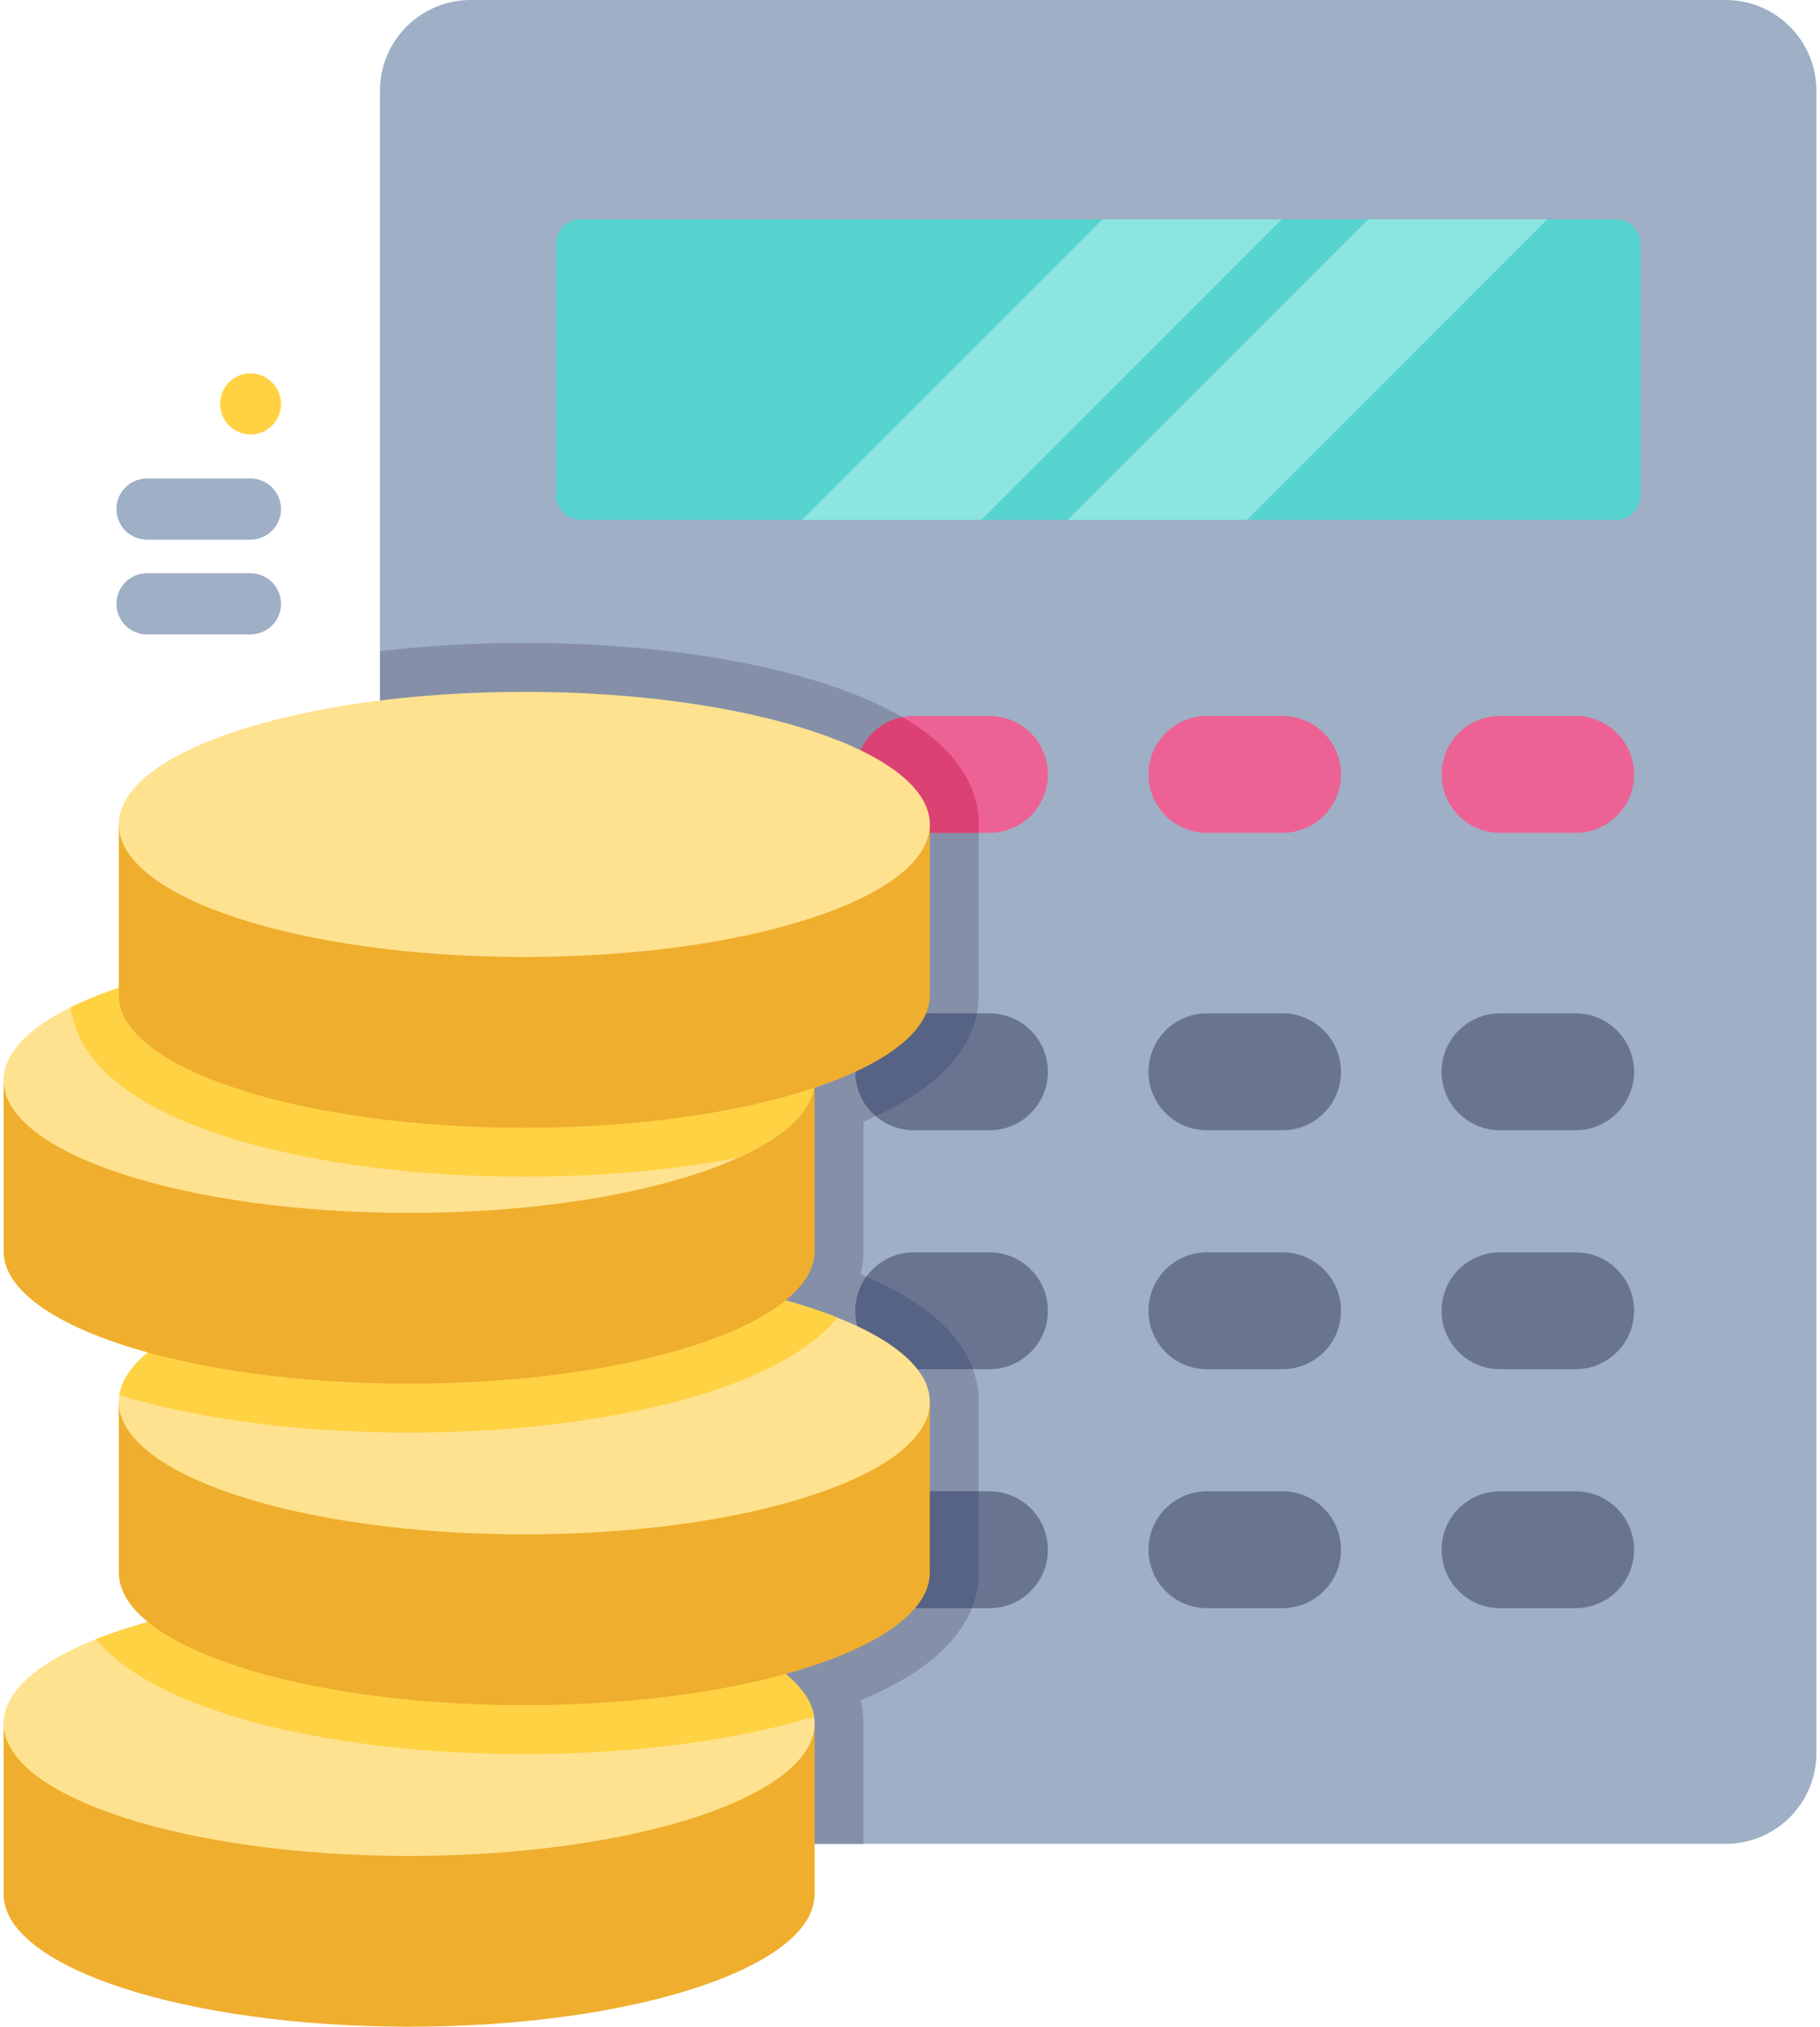
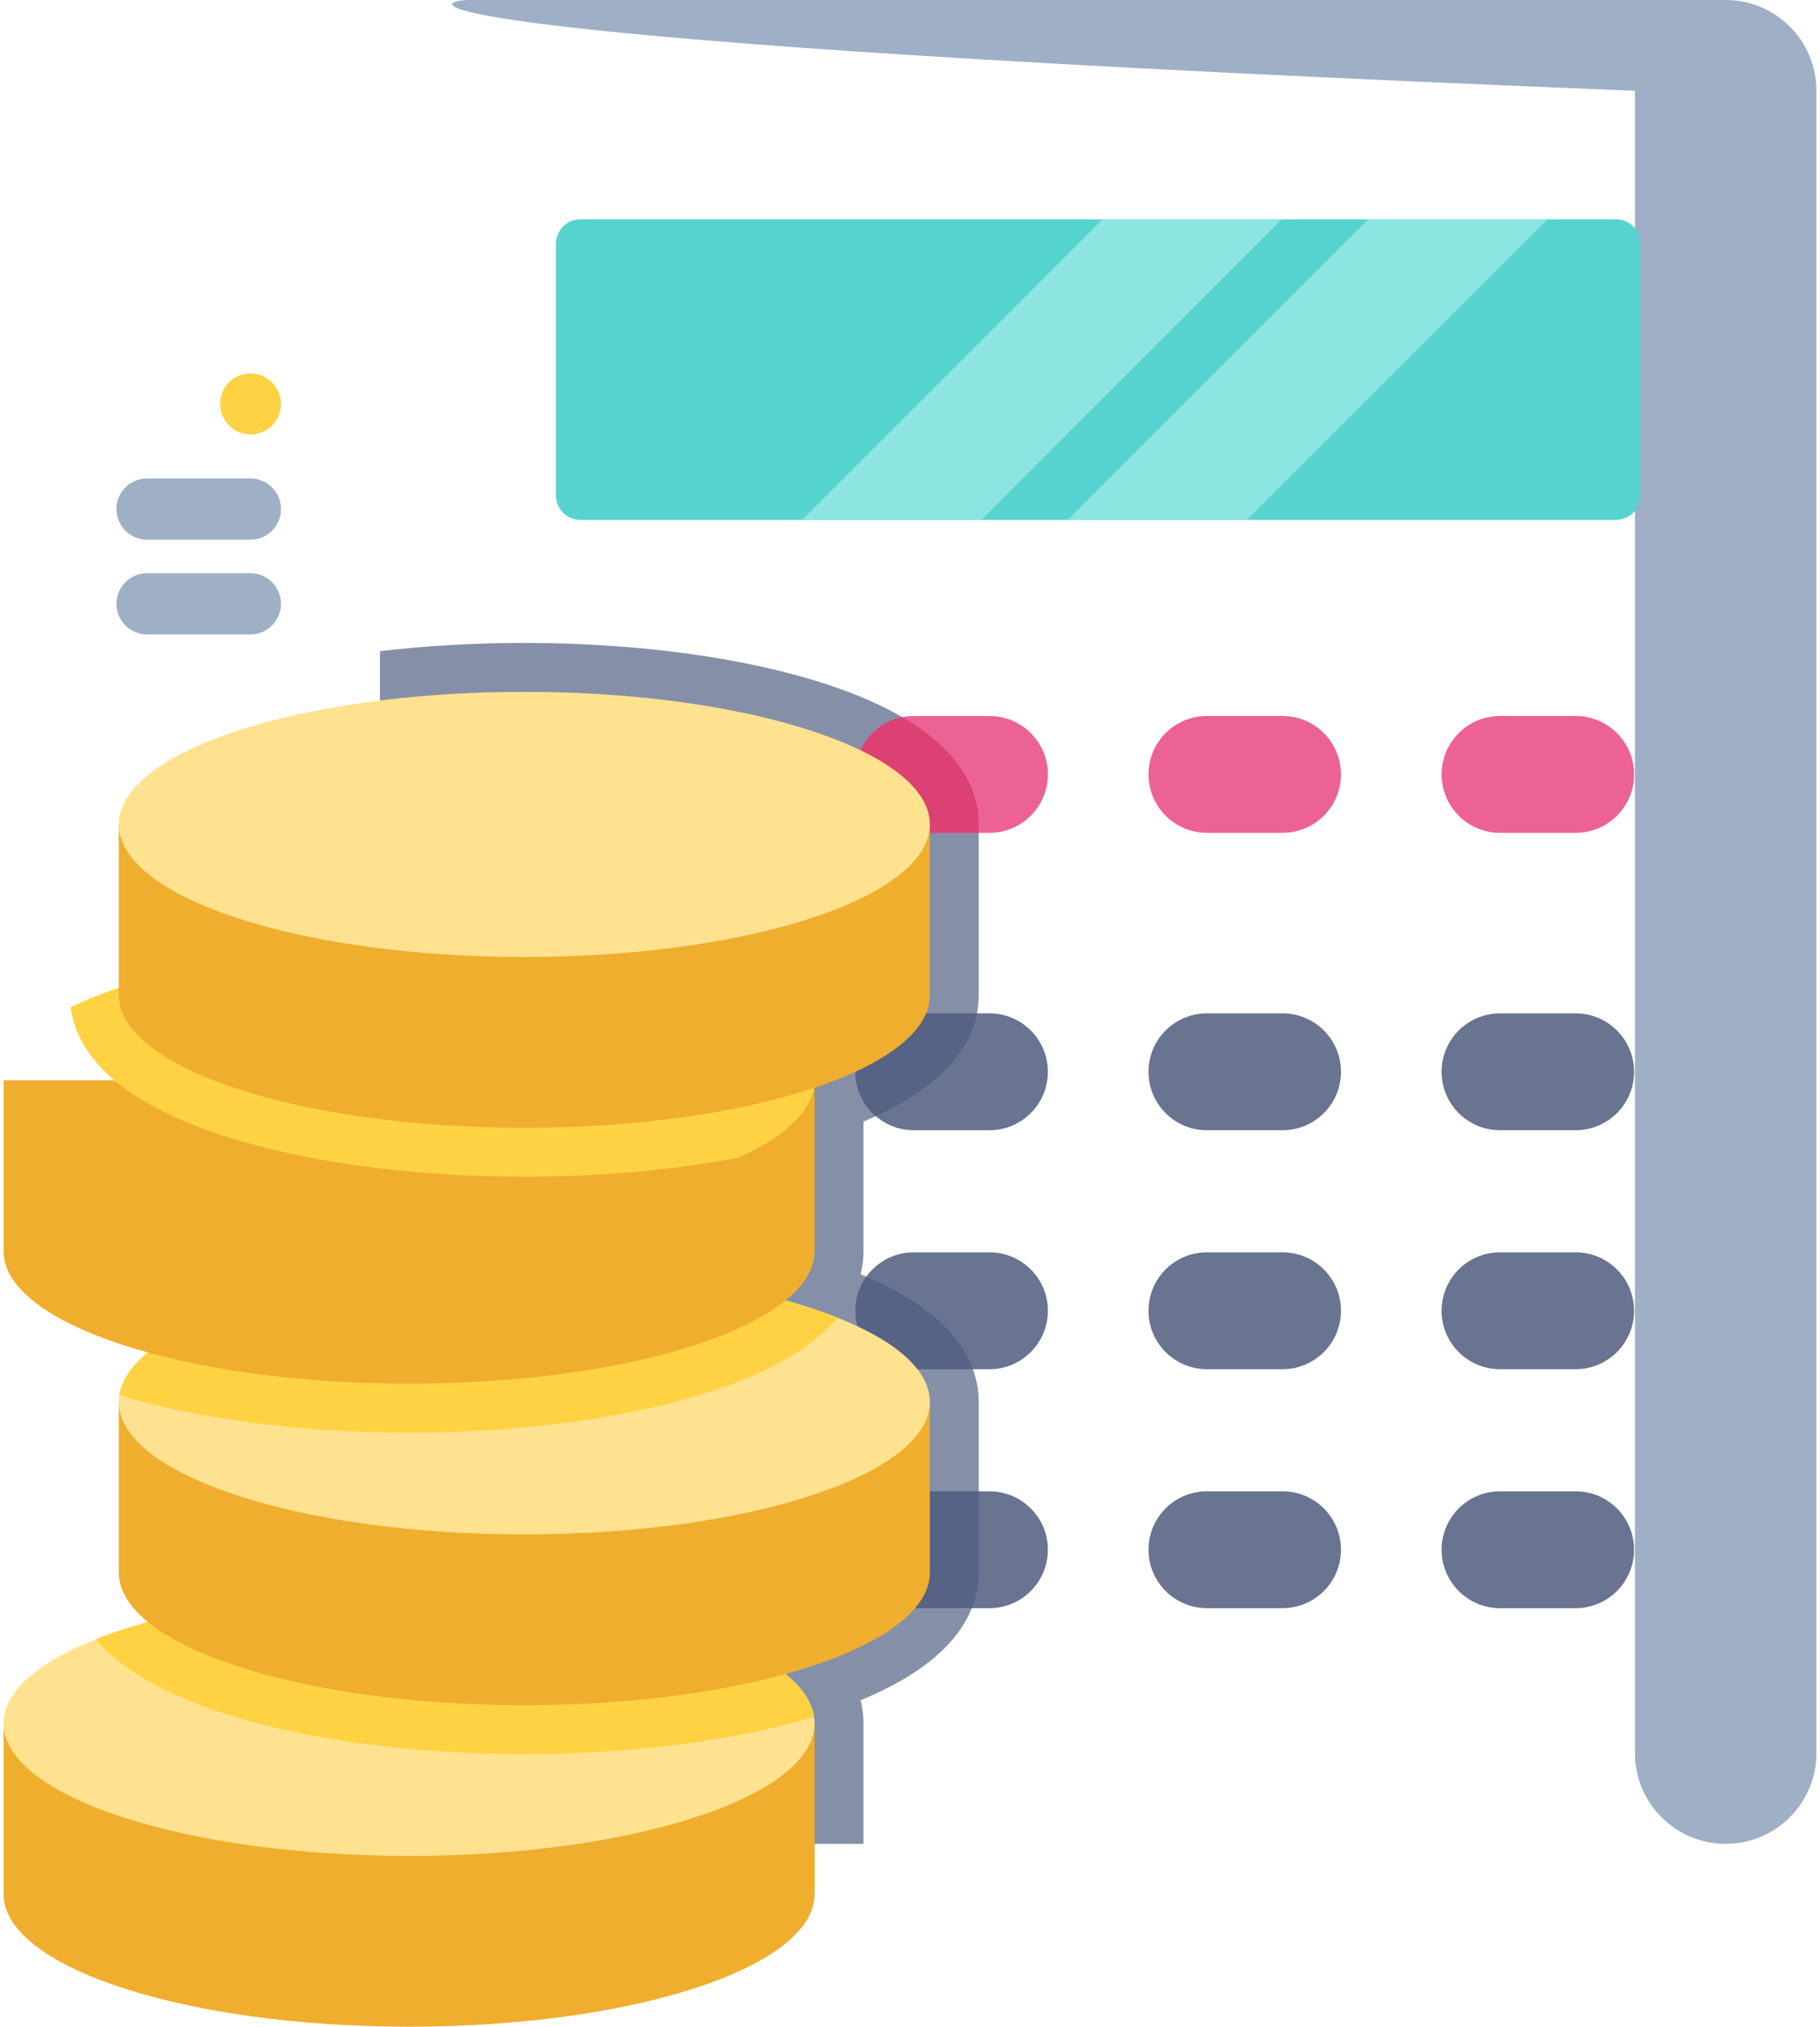
<svg xmlns="http://www.w3.org/2000/svg" width="460" height="512" fill="none">
-   <path fill="#9EAFC6" d="M459.092 22.932v419.943c0 12.661-10.271 22.932-22.932 22.932H118.967c-12.661 0-22.932-10.271-22.932-22.932V22.932C96.035 10.271 106.306 0 118.967 0H436.16c12.661 0 22.932 10.271 22.932 22.932" />
+   <path fill="#9EAFC6" d="M459.092 22.932v419.943c0 12.661-10.271 22.932-22.932 22.932c-12.661 0-22.932-10.271-22.932-22.932V22.932C96.035 10.271 106.306 0 118.967 0H436.16c12.661 0 22.932 10.271 22.932 22.932" />
  <path fill="#8590A8" d="M218.246 316.06c0 1.834-.206 3.791-.721 5.841 24.405 10.055 29.844 22.849 29.844 32.245v43.144c0 9.385-5.439 22.18-29.844 32.234.48 1.91.722 3.872.721 5.841v30.442h-99.279c-12.661 0-22.932-10.271-22.932-22.932V164.51c11.579-1.37 23.89-2.091 36.489-2.091 28.639 0 55.743 3.698 76.306 10.415 31.853 10.415 38.539 25.013 38.539 35.438v43.144c0 9.292-5.336 21.922-29.123 31.925z" />
  <path fill="#57D3D0" d="M414.608 61.584v63.572a6.185 6.185 0 0 1-6.181 6.181H146.7a6.17 6.17 0 0 1-4.371-1.81 6.19 6.19 0 0 1-1.81-4.371V61.584a6.2 6.2 0 0 1 1.81-4.37 6.18 6.18 0 0 1 4.371-1.81h261.728a6.18 6.18 0 0 1 6.18 6.18" />
  <path fill="#8CE5E1" d="m323.963 55.403-75.925 75.935h-45.317l75.934-75.935zm67.126 0-75.934 75.935h-45.318l75.935-75.935z" />
  <path fill="#ED6294" d="M176.007 210.394h-19.13c-8.151 0-14.759-6.608-14.759-14.759s6.608-14.759 14.759-14.759h19.13c8.151 0 14.759 6.608 14.759 14.759-.001 8.151-6.608 14.759-14.759 14.759m88.844-14.763c0 4.079-1.659 7.767-4.327 10.446a14.7 14.7 0 0 1-10.436 4.316h-19.13c-8.149 0-14.763-6.603-14.763-14.762a14.67 14.67 0 0 1 4.327-10.436 14.7 14.7 0 0 1 7.531-4.028c.957-.189 1.93-.286 2.905-.288h19.13c8.149 0 14.763 6.604 14.763 14.752" />
  <path fill="#DC4173" d="M247.369 208.272v2.122h-16.411c-8.149 0-14.763-6.603-14.763-14.762a14.67 14.67 0 0 1 4.327-10.436 14.7 14.7 0 0 1 7.531-4.028c15.514 9.014 19.316 19.243 19.316 27.104" />
  <path fill="#ED6294" d="M324.168 210.394h-19.13c-8.151 0-14.759-6.608-14.759-14.759s6.608-14.759 14.759-14.759h19.13c8.151 0 14.759 6.608 14.759 14.759s-6.608 14.759-14.759 14.759m74.08 0h-19.13c-8.151 0-14.759-6.608-14.759-14.759s6.608-14.759 14.759-14.759h19.13c8.151 0 14.759 6.608 14.759 14.759s-6.608 14.759-14.759 14.759" />
  <path fill="#697491" d="M176.007 285.522h-19.13c-8.151 0-14.759-6.608-14.759-14.759s6.608-14.759 14.759-14.759h19.13c8.151 0 14.759 6.608 14.759 14.759-.001 8.151-6.608 14.759-14.759 14.759m88.844-14.759c0 4.069-1.659 7.767-4.327 10.436a14.66 14.66 0 0 1-10.436 4.327h-19.13a14.65 14.65 0 0 1-9.601-3.554 14.72 14.72 0 0 1-5.161-11.208c0-4.069 1.648-7.768 4.327-10.436a14.7 14.7 0 0 1 10.436-4.327h19.13c8.148-.001 14.762 6.613 14.762 14.762" />
  <path fill="#576384" d="M216.196 270.763c0-4.069 1.648-7.768 4.327-10.436A14.7 14.7 0 0 1 230.959 256h15.968c-1.586 8.138-7.891 17.802-25.569 25.971a14.72 14.72 0 0 1-5.162-11.208" />
  <path fill="#697491" d="M324.168 285.522h-19.13c-8.151 0-14.759-6.608-14.759-14.759s6.608-14.759 14.759-14.759h19.13c8.151 0 14.759 6.608 14.759 14.759s-6.608 14.759-14.759 14.759m74.08 0h-19.13c-8.151 0-14.759-6.608-14.759-14.759s6.608-14.759 14.759-14.759h19.13c8.151 0 14.759 6.608 14.759 14.759s-6.608 14.759-14.759 14.759m-222.241 60.369h-19.13c-8.151 0-14.759-6.608-14.759-14.759s6.608-14.759 14.759-14.759h19.13c8.151 0 14.759 6.608 14.759 14.759-.001 8.151-6.608 14.759-14.759 14.759m88.844-14.76c0 4.069-1.659 7.768-4.327 10.436a14.68 14.68 0 0 1-10.436 4.327h-19.13c-8.149 0-14.763-6.614-14.763-14.763a14.66 14.66 0 0 1 2.782-8.622c.464-.649.979-1.257 1.545-1.813a14.7 14.7 0 0 1 10.436-4.327h19.13c8.149 0 14.763 6.613 14.763 14.762" />
  <path fill="#576384" d="M216.196 331.131a14.66 14.66 0 0 1 2.782-8.622c16.771 7.211 24.147 15.741 26.929 23.385h-14.948c-8.15 0-14.763-6.614-14.763-14.763" />
  <path fill="#697491" d="M324.168 345.891h-19.13c-8.151 0-14.759-6.608-14.759-14.759s6.608-14.759 14.759-14.759h19.13c8.151 0 14.759 6.608 14.759 14.759s-6.608 14.759-14.759 14.759m74.08 0h-19.13c-8.151 0-14.759-6.608-14.759-14.759s6.608-14.759 14.759-14.759h19.13c8.151 0 14.759 6.608 14.759 14.759s-6.608 14.759-14.759 14.759M176.007 406.26h-19.13c-8.151 0-14.759-6.608-14.759-14.759s6.608-14.759 14.759-14.759h19.13c8.151 0 14.759 6.608 14.759 14.759-.001 8.152-6.608 14.759-14.759 14.759m88.844-14.76c0 4.069-1.659 7.768-4.327 10.436a14.66 14.66 0 0 1-10.436 4.327h-19.13c-8.149 0-14.763-6.614-14.763-14.762 0-4.069 1.648-7.757 4.327-10.436a14.713 14.713 0 0 1 10.436-4.316h19.13c8.149-.002 14.763 6.602 14.763 14.751" />
  <path fill="#576384" d="M230.958 376.747h16.411v20.542c0 2.751-.464 5.79-1.741 8.973h-14.67c-8.149 0-14.763-6.614-14.763-14.762 0-4.069 1.648-7.757 4.327-10.436a14.732 14.732 0 0 1 10.436-4.317" />
  <path fill="#697491" d="M324.168 406.26h-19.13c-8.151 0-14.759-6.608-14.759-14.759s6.608-14.759 14.759-14.759h19.13c8.151 0 14.759 6.608 14.759 14.759s-6.608 14.759-14.759 14.759m74.08 0h-19.13c-8.151 0-14.759-6.608-14.759-14.759s6.608-14.759 14.759-14.759h19.13c8.151 0 14.759 6.608 14.759 14.759s-6.608 14.759-14.759 14.759" />
  <path fill="#EFAE2E" d="M.909 435.369v43.142C.909 497.006 46.795 512 103.398 512s102.489-14.993 102.489-33.489v-43.142z" />
  <path fill="#FFE28F" d="M205.883 435.365c0 18.502-45.884 33.491-102.482 33.491-56.608 0-102.493-14.989-102.493-33.491 0-8.066 8.746-15.473 23.313-21.253 18.79-7.469 47.285-12.228 79.18-12.228 54.857 0 99.66 14.083 102.349 31.791.092.557.133 1.123.133 1.69" />
  <path fill="#FFD243" d="M205.75 433.675c-20.15 6.109-45.998 9.457-73.225 9.457-28.649 0-55.753-3.698-76.316-10.415-16.68-5.45-26.455-12.053-31.987-18.605 18.79-7.469 47.285-12.228 79.18-12.228 54.856 0 99.659 14.083 102.348 31.791" />
  <path fill="#EFAE2E" d="M30.033 354.142v43.142c0 18.495 45.886 33.489 102.489 33.489s102.489-14.993 102.489-33.489v-43.142z" />
  <path fill="#FFE28F" d="M235.007 354.145c0 18.492-45.884 33.481-102.482 33.481-56.608 0-102.493-14.989-102.493-33.481 0-.567.041-1.133.134-1.69 2.689-17.719 47.491-31.802 102.359-31.802 31.894 0 60.379 4.759 79.169 12.228 14.566 5.781 23.313 13.188 23.313 21.264" />
  <path fill="#FFD243" d="M211.694 332.882c-5.522 6.552-15.298 13.155-31.987 18.605-20.562 6.717-47.667 10.426-76.306 10.426-27.238 0-53.085-3.348-73.236-9.457 2.689-17.719 47.491-31.802 102.359-31.802 31.895 0 60.379 4.76 79.17 12.228" />
  <path fill="#EFAE2E" d="M.909 272.915v43.142c0 18.495 45.886 33.489 102.489 33.489s102.489-14.993 102.489-33.489v-43.142z" />
-   <path fill="#FFE28F" d="M205.883 272.915c0 7.304-7.139 14.052-19.264 19.553-18.605 8.437-48.944 13.938-83.218 13.938-56.608 0-102.493-14.999-102.493-33.491 0-6.82 6.243-13.166 16.957-18.45 18.337-9.066 49.799-15.041 85.536-15.041 56.598 0 102.482 15 102.482 33.491" />
  <path fill="#FFD243" d="M205.883 272.915c0 7.304-7.139 14.052-19.264 19.553-16.328 3.121-34.861 4.79-54.095 4.79-28.649 0-55.743-3.698-76.316-10.415-28.845-9.426-37.056-22.293-38.343-32.379 18.337-9.066 49.799-15.041 85.536-15.041 56.598.001 102.482 15.001 102.482 33.492" />
  <path fill="#EFAE2E" d="M30.033 208.27v43.142c0 18.495 45.886 33.489 102.489 33.489s102.489-14.993 102.489-33.489V208.27z" />
  <path fill="#FFE28F" d="M132.52 241.759c56.604 0 102.49-14.993 102.49-33.489s-45.886-33.489-102.49-33.489S30.03 189.775 30.03 208.27c0 18.496 45.886 33.489 102.49 33.489" />
  <path fill="#9EAFC6" d="M63.288 160.27H37.165a7.726 7.726 0 1 1 0-15.452h26.123a7.726 7.726 0 0 1 0 15.452m0-23.943H37.165a7.726 7.726 0 1 1 0-15.452h26.123a7.726 7.726 0 0 1 0 15.452" />
  <path fill="#FFD243" d="M63.34 109.766h-.103a7.727 7.727 0 0 1 0-15.452c4.267 0 7.778 3.46 7.778 7.726s-3.408 7.726-7.675 7.726" />
</svg>